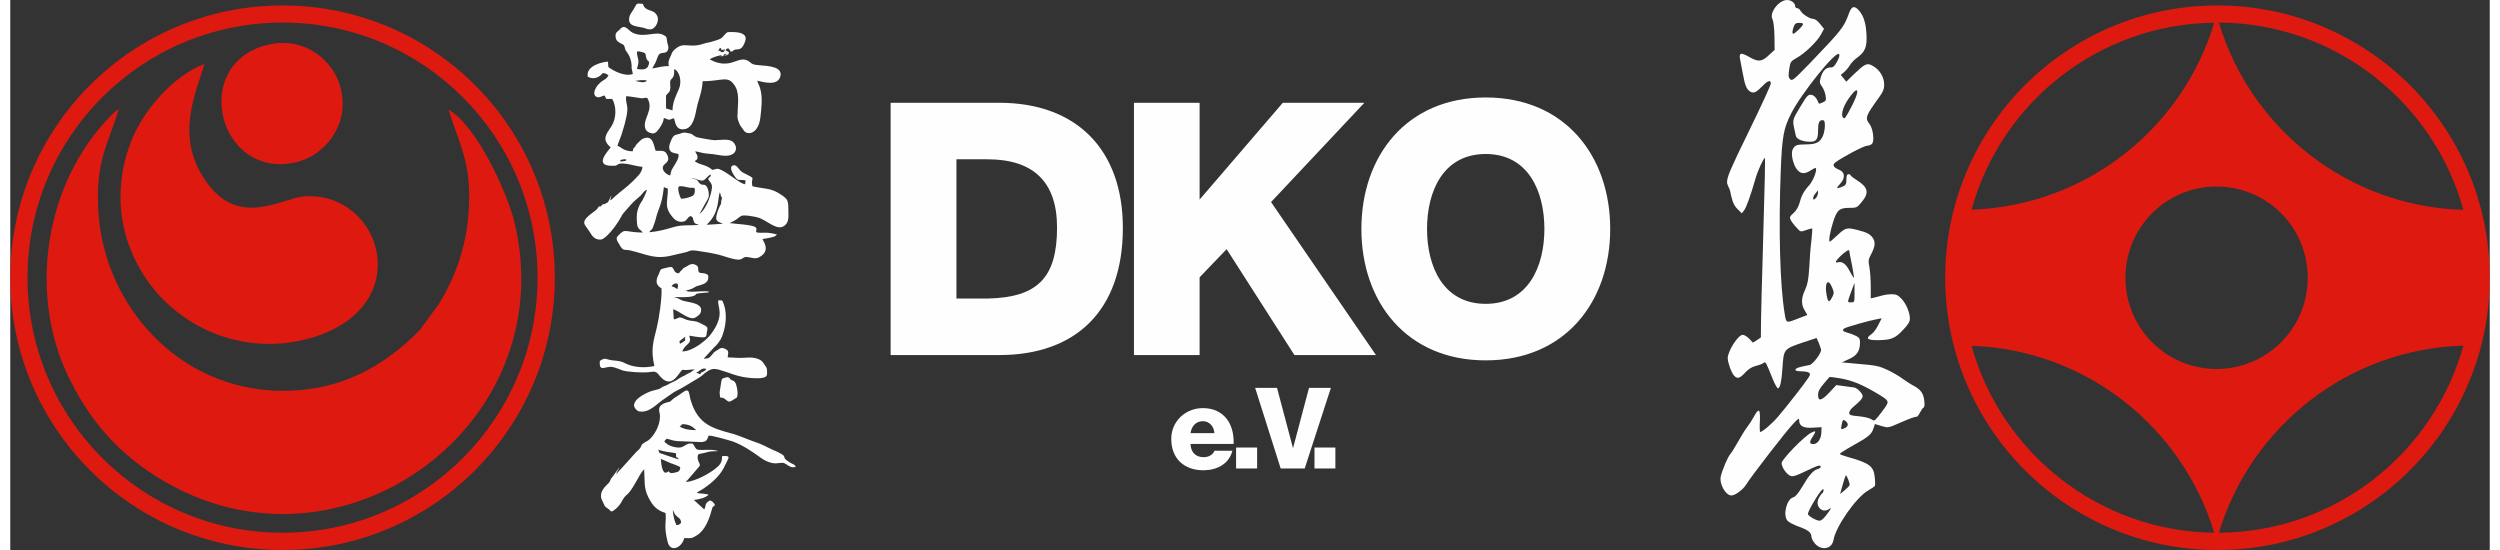
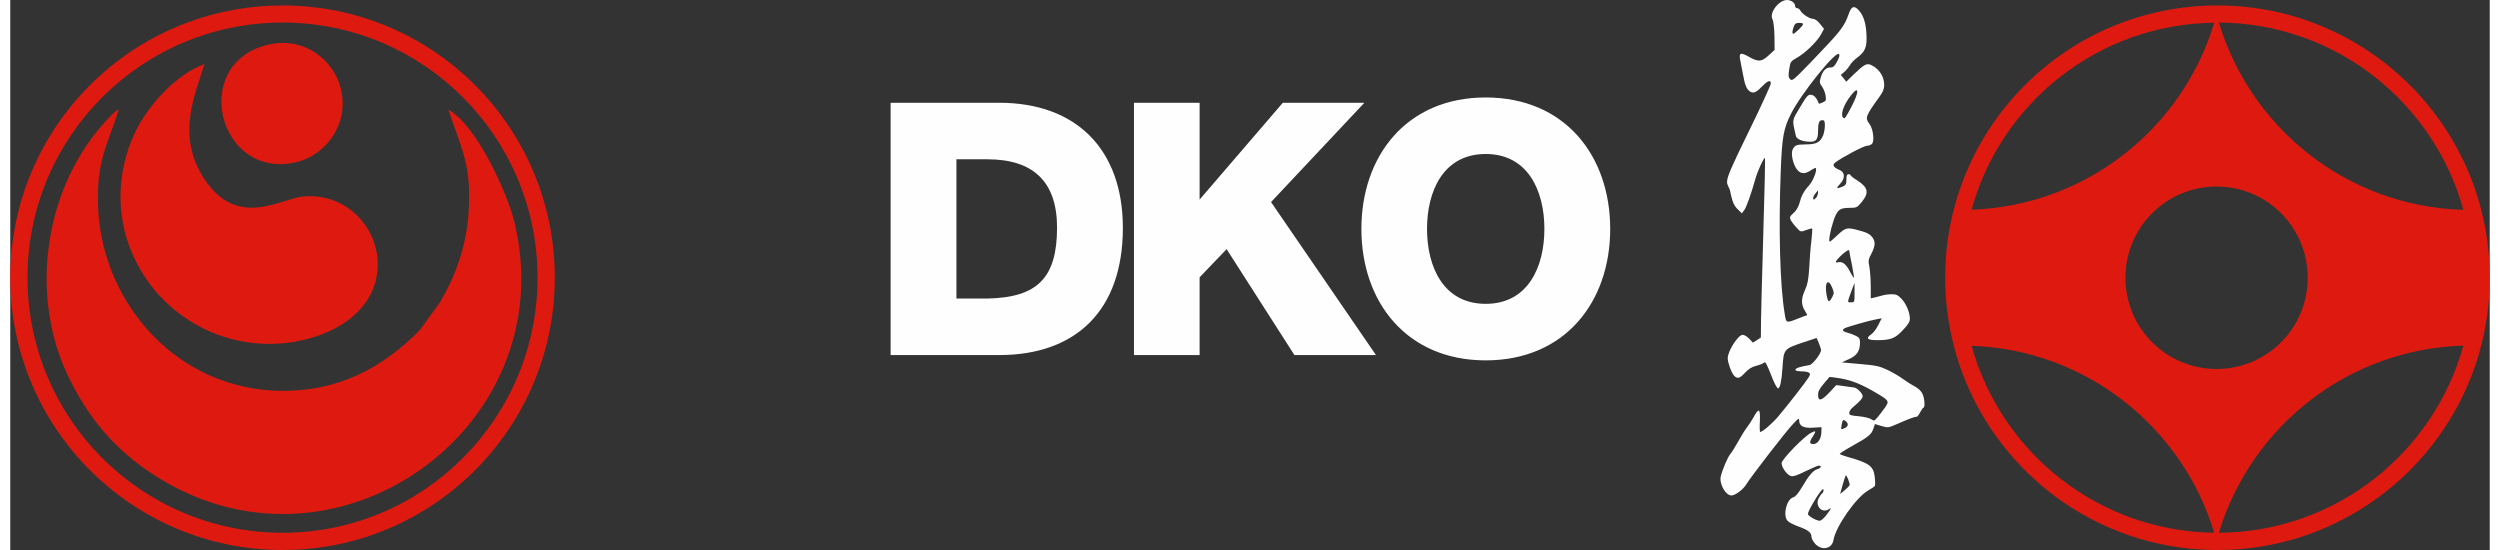
<svg xmlns="http://www.w3.org/2000/svg" xml:space="preserve" width="150px" height="33px" version="1.0" style="shape-rendering:geometricPrecision; text-rendering:geometricPrecision; image-rendering:optimizeQuality; fill-rule:evenodd; clip-rule:evenodd" viewBox="0 0 149.58 33.18">
  <rect x="0" y="0" width="149.58" height="33.18" fill="#333333" stroke="none" />
  <defs>
    <style type="text/css">
   
    .fil2 {fill:#FEFEFE}
    .fil0 {fill:#DE1A10}
    .fil1 {fill:#FEFEFE;fill-rule:nonzero}
   
  </style>
  </defs>
  <g id="Ebene_x0020_1">
    <path class="fil0" d="M11.72 3.86c-1.76,0.65 -3.44,2.53 -4.22,4.19 -1.02,2.18 -1.17,4.83 -0.18,7.15 0.83,1.97 2.2,3.43 3.94,4.41 2,1.13 4.56,1.49 6.98,0.75 6.37,-1.95 4.13,-8.87 -0.54,-8.51 -1.35,0.11 -3.99,2 -5.99,-1.05 -1.75,-2.65 -0.52,-5.17 0.01,-6.94zm4.71 -3.53c9.07,0 16.42,7.35 16.42,16.42 0,9.07 -7.35,16.43 -16.42,16.43 -9.08,0 -16.43,-7.36 -16.43,-16.43 0,-9.07 7.35,-16.42 16.43,-16.42zm10 6.28c0.75,2.3 1.42,3.3 1.22,6.21 -0.14,2.11 -0.83,3.93 -1.76,5.47l-1.18 1.62c-2.21,2.25 -4.85,3.68 -8.29,3.67 -6.33,-0.03 -10.8,-5.24 -11.11,-10.88 -0.16,-2.94 0.52,-3.83 1.24,-6.1 -0.29,0.17 -0.1,0.04 -0.32,0.23 -0.03,0.03 -0.13,0.13 -0.17,0.16 -3.94,4.01 -4.97,10.57 -2.62,15.59 1.24,2.63 2.84,4.46 4.95,5.89 10.94,7.41 25.03,-2.55 22.03,-15.05 -0.41,-1.71 -2.25,-5.83 -3.99,-6.81zm-10 -5.25c8.49,0 15.38,6.89 15.38,15.39 0,8.5 -6.89,15.39 -15.38,15.39 -8.5,0 -15.39,-6.89 -15.39,-15.39 0,-8.5 6.89,-15.39 15.39,-15.39zm-0.93 1.35c-4.7,1.17 -2.93,8.19 1.77,7.07 1.68,-0.39 3.22,-2.23 2.67,-4.44 -0.41,-1.69 -2.2,-3.19 -4.44,-2.63z" />
    <path id="_41790984" class="fil0" d="M133.15 0.33c9.07,0 16.43,7.35 16.43,16.42 0,9.07 -7.36,16.43 -16.43,16.43 -9.07,0 -16.42,-7.36 -16.42,-16.43 0,-9.07 7.35,-16.42 16.42,-16.42zm-5.54 16.7l0 0c0.14,2.91 2.54,5.23 5.49,5.23 2.95,0 5.36,-2.32 5.49,-5.23l0 0 0.01 -0.03 0 -0.01 0 0 0 -0.01 0 0 0 0 0 -0.01 0 0 0 -0.01 0 0 0 -0.01 0 0 0 0 0 -0.01 0 0 0 -0.01 0 0 0 -0.01 0 -0.03 0 0 0 -0.01 0 0 0 -0.01c0,-0.03 0,-0.07 0,-0.11l0 0 0 0 0 -0.01c0,-0.04 0,-0.07 0,-0.11l0 -0.01 0 0 0 0 0 -0.01 0 -0.03 0 -0.01 0 0 0 -0.01 0 0 0 0 0 -0.01 0 0 0 -0.01 0 0 0 -0.01 0 0 0 0 0 -0.01 0 0 0 -0.01 0 0 0 -0.01 -0.01 -0.03 0 0c-0.13,-2.91 -2.54,-5.23 -5.49,-5.23 -2.95,0 -5.35,2.32 -5.49,5.23l0 0 0 0.03 0 0 0 0.01 0 0 0 0.01 0 0 0 0.01 0 0 0 0 -0.01 0.01 0 0.01 0 0 0 0.01 0 0 0 0 0 0.01 0 0 0 0.01 0 0 0 0.03 0 0.01 0 0 0 0 0 0.01c0,0.04 0,0.07 0,0.11l0 0.01 0 0 0 0c0,0.04 0,0.08 0,0.11l0 0.01 0 0 0 0.01 0 0 0 0.03 0 0 0 0.01 0 0 0 0.01 0 0 0 0.01 0 0 0 0 0 0.01 0.01 0.01 0 0 0 0.01 0 0 0 0 0 0.01 0 0 0 0.01 0 0 0 0.03zm-9.29 -4.38c6.93,-0.24 12.73,-4.92 14.64,-11.28 -6.99,0.08 -12.87,4.83 -14.64,11.28zm14.92 -11.29c1.92,6.4 7.77,11.1 14.75,11.3 -1.79,-6.49 -7.71,-11.26 -14.75,-11.3zm-14.92 19.5c6.92,0.24 12.72,4.92 14.64,11.28 -6.99,-0.09 -12.86,-4.84 -14.64,-11.28zm14.92 11.28c1.93,-6.39 7.77,-11.09 14.75,-11.29 -1.79,6.48 -7.71,11.25 -14.75,11.29z" />
    <path class="fil1" d="M57.08 9.61l1.87 0c2.73,0 4.2,1.32 4.2,4.12 0,3.04 -1.19,4.22 -4.2,4.28l-1.87 0 0 -8.4zm-3.97 11.81l6.55 0c4.62,0 7.46,-2.68 7.46,-7.67 0,-4.72 -2.79,-7.55 -7.46,-7.55l-6.55 0 0 15.22zm14.68 0l3.96 0 0 -4.69 1.63 -1.7 4.09 6.39 4.92 0 -6.33 -9.23 5.63 -5.99 -4.92 0 -5.02 5.84 0 -5.84 -3.96 0 0 15.22zm17.68 -7.61c0,-2.28 0.98,-4.52 3.54,-4.52 2.56,0 3.54,2.24 3.54,4.52 0,2.28 -0.98,4.52 -3.54,4.52 -2.56,0 -3.54,-2.24 -3.54,-4.52zm-3.96 0c0,4.41 2.73,7.93 7.5,7.93 4.78,0 7.51,-3.52 7.51,-7.93 0,-4.41 -2.73,-7.93 -7.51,-7.93 -4.77,0 -7.5,3.52 -7.5,7.93z" />
-     <path class="fil1" d="M73.8 26.78c0.05,-1.2 -0.58,-2.16 -1.85,-2.16 -1.04,0 -1.91,0.78 -1.91,1.86 0,1.19 0.78,1.89 1.94,1.89 0.79,0 1.54,-0.36 1.75,-1.18l-1.08 0c-0.11,0.27 -0.38,0.39 -0.66,0.39 -0.49,0 -0.77,-0.31 -0.79,-0.8l2.6 0zm-2.6 -0.65c0.07,-0.44 0.34,-0.72 0.75,-0.72 0.39,0 0.67,0.32 0.69,0.72l-1.44 0zm2.75 2.13l1.27 0 0 -1.26 -1.27 0 0 1.26zm5.72 -4.86l-1.32 0 -0.96 3.62 -0.01 0 -0.96 -3.62 -1.32 0 1.54 4.86 1.45 0 1.58 -4.86zm-0.99 4.86l1.26 0 0 -1.26 -1.26 0 0 1.26z" />
    <g id="_2198490311872">
      <g id="layer1">
        <path id="path2314" class="fil1" d="M108.89 32.81c-0.13,-0.14 -0.23,-0.34 -0.23,-0.44 0,-0.24 -0.2,-0.4 -0.79,-0.61 -0.28,-0.1 -0.57,-0.25 -0.65,-0.34 -0.3,-0.33 -0.06,-1.32 0.35,-1.42 0.13,-0.04 0.3,-0.24 0.53,-0.63 0.41,-0.7 0.67,-1 0.93,-1.07 0.21,-0.05 0.27,-0.21 0.07,-0.21 -0.06,0 -0.42,0.16 -0.8,0.34 -0.48,0.24 -0.74,0.33 -0.87,0.29 -0.24,-0.06 -0.57,-0.52 -0.57,-0.78 0,-0.22 1.36,-1.62 1.78,-1.83 0.3,-0.16 0.32,-0.11 0.1,0.23 -0.22,0.33 -0.21,0.45 0.04,0.45 0.25,0 0.47,-0.31 0.48,-0.71l0.01 -0.31 -0.52 0.03c-0.57,0.04 -0.83,-0.1 -0.83,-0.44 0,-0.16 -0.05,-0.13 -0.39,0.24 -0.41,0.43 -2.54,3.18 -2.82,3.65 -0.19,0.3 -0.65,0.64 -0.88,0.64 -0.35,0 -0.74,-0.71 -0.64,-1.15 0.11,-0.44 0.42,-1.16 0.57,-1.34 0.08,-0.09 0.29,-0.42 0.46,-0.73 0.17,-0.31 0.41,-0.7 0.53,-0.86 0.12,-0.15 0.31,-0.44 0.42,-0.64 0.32,-0.59 0.41,-0.53 0.38,0.23 -0.02,0.36 -0.01,0.66 0.02,0.66 0.13,0 0.73,-0.51 1.09,-0.94 0.52,-0.61 1.66,-2.07 1.83,-2.35 0.11,-0.19 0.11,-0.23 0,-0.3 -0.06,-0.04 -0.28,-0.07 -0.47,-0.07 -0.25,-0.01 -0.34,-0.04 -0.32,-0.11 0.03,-0.09 0.25,-0.16 0.85,-0.27 0.2,-0.04 0.73,-0.74 0.69,-0.93 -0.01,-0.07 -0.08,-0.25 -0.14,-0.41l-0.13 -0.29 -0.76 0.25c-1.24,0.42 -1.22,0.4 -1.3,1.59 -0.05,0.78 -0.14,1.16 -0.26,1.2 -0.05,0.02 -0.21,-0.27 -0.36,-0.65 -0.37,-0.93 -0.4,-0.98 -0.51,-0.89 -0.05,0.05 -0.26,0.13 -0.46,0.18 -0.25,0.06 -0.47,0.2 -0.66,0.41 -0.33,0.36 -0.47,0.39 -0.67,0.18 -0.16,-0.18 -0.38,-0.79 -0.38,-1.05 0,-0.43 0.63,-1.41 0.9,-1.41 0.1,0 0.27,0.1 0.39,0.23l0.23 0.24 0.24 -0.15 0.24 -0.16 0.01 -1.04c0.01,-0.57 0.05,-2.3 0.1,-3.85 0.14,-4.81 0.16,-5.94 0.13,-5.94 -0.08,0 -0.44,0.8 -0.57,1.26 -0.27,0.96 -0.54,1.71 -0.68,1.9l-0.14 0.18 -0.31 -0.31c-0.24,-0.26 -0.31,-0.64 -0.4,-1.06 -0.04,-0.17 -0.18,-0.34 -0.18,-0.51 0,-0.31 0.18,-0.75 1.32,-3.08 0.73,-1.49 1.32,-2.78 1.32,-2.87 0,-0.24 -0.18,-0.18 -0.49,0.14 -0.38,0.39 -0.53,0.46 -0.73,0.36 -0.23,-0.13 -0.34,-0.37 -0.46,-1.06 -0.06,-0.34 -0.14,-0.71 -0.16,-0.83 -0.1,-0.46 0.01,-0.51 0.49,-0.24 0.59,0.34 0.79,0.33 1.22,-0.07l0.36 -0.33 -0.01 -0.83c-0.01,-0.48 -0.06,-0.91 -0.12,-1.02 -0.21,-0.38 0.38,-1.16 0.88,-1.16 0.25,0 0.49,0.18 0.49,0.37 0,0.07 0.05,0.12 0.12,0.12 0.06,0 0.16,0.07 0.21,0.17 0.11,0.2 0.55,0.48 0.77,0.48 0.09,0 0.27,0.13 0.4,0.3l0.24 0.3 -0.19 0.35c-0.23,0.42 -0.98,1.15 -1.49,1.42 -0.33,0.19 -0.35,0.22 -0.42,0.67 -0.06,0.39 -0.05,0.49 0.06,0.6 0.12,0.12 0.21,0.04 1.22,-1 1.86,-1.94 2.02,-2.14 2.3,-2.91 0.16,-0.46 0.3,-0.54 0.54,-0.33 0.33,0.31 0.5,0.77 0.54,1.51 0.04,0.8 -0.07,1.07 -0.59,1.45 -0.15,0.11 -0.34,0.31 -0.42,0.45 -0.08,0.13 -0.23,0.31 -0.34,0.4l-0.2 0.17 0.17 0.2 0.16 0.21 0.47 -0.46c0.64,-0.61 0.78,-0.68 1.07,-0.53 0.47,0.24 0.75,0.69 0.75,1.18 0,0.24 -0.07,0.42 -0.28,0.71 -0.85,1.18 -0.89,1.27 -0.6,1.66 0.21,0.28 0.3,1 0.15,1.18 -0.06,0.07 -0.19,0.12 -0.3,0.12 -0.19,0 -1.55,0.72 -1.93,1.02 -0.19,0.15 -0.09,0.3 0.28,0.45 0.32,0.14 0.33,0.51 0.02,0.83 -0.26,0.28 -0.23,0.32 0.12,0.18 0.23,-0.1 0.26,-0.15 0.26,-0.44 0,-0.23 0.04,-0.32 0.13,-0.32 0.06,0 0.12,0.02 0.12,0.06 0,0.03 0.16,0.16 0.37,0.29 0.69,0.44 0.77,0.76 0.31,1.32 -0.29,0.35 -0.31,0.36 -0.77,0.36 -0.58,0 -0.73,0.13 -0.96,0.85 -0.18,0.55 -0.29,1.19 -0.2,1.19 0.03,0 0.24,-0.19 0.48,-0.41 0.47,-0.44 0.55,-0.46 1.21,-0.29 0.55,0.14 0.74,0.24 0.9,0.47 0.17,0.25 0.15,0.5 -0.08,0.95 -0.19,0.35 -0.2,0.43 -0.12,0.82 0.04,0.24 0.08,0.76 0.08,1.16l0 0.72 0.22 -0.05c0.13,-0.03 0.33,-0.08 0.46,-0.12 0.13,-0.04 0.39,-0.08 0.58,-0.08 0.27,0 0.38,0.05 0.59,0.27 0.28,0.29 0.51,0.83 0.51,1.21 0,0.18 -0.11,0.36 -0.42,0.68 -0.47,0.51 -0.74,0.61 -1.55,0.61 -0.61,0 -0.72,-0.11 -0.35,-0.36 0.11,-0.07 0.3,-0.32 0.41,-0.55l0.21 -0.41 -0.31 0.06c-0.42,0.07 -1.74,0.45 -1.92,0.54 -0.19,0.1 -0.12,0.2 0.16,0.27 0.13,0.03 0.35,0.11 0.49,0.18 0.23,0.11 0.27,0.17 0.27,0.41 0,0.51 -0.18,0.79 -0.66,1l-0.44 0.2 1.1 0.1c0.97,0.08 1.18,0.13 1.67,0.36 0.31,0.15 0.71,0.38 0.89,0.52 0.18,0.13 0.5,0.34 0.71,0.45 0.26,0.14 0.42,0.29 0.51,0.49 0.12,0.26 0.15,0.81 0.05,0.81 -0.03,0 -0.12,0.13 -0.2,0.28 -0.08,0.16 -0.18,0.28 -0.2,0.27 -0.08,-0.02 -0.42,0.1 -1.1,0.4 -0.62,0.27 -0.64,0.28 -1.03,0.16l-0.4 -0.12 -0.09 0.27c-0.11,0.35 -0.3,0.51 -1.24,1.03 -0.43,0.24 -0.79,0.47 -0.79,0.5 0,0.03 0.21,0.11 0.46,0.18 1.33,0.37 1.58,0.56 1.65,1.22 0.03,0.25 0.03,0.49 0.01,0.53 -0.03,0.04 -0.21,0.17 -0.41,0.28 -0.72,0.41 -1.96,2.18 -2.09,2.99 -0.09,0.53 -0.7,0.66 -1.1,0.23zm0.73 -1.82c0.26,-0.35 0.27,-0.38 0.09,-0.27 -0.42,0.27 -0.85,-0.2 -0.61,-0.67 0.07,-0.13 0.16,-0.26 0.21,-0.29 0.04,-0.02 0.08,-0.11 0.08,-0.18 0,-0.11 -0.04,-0.1 -0.17,0.06 -0.33,0.42 -0.82,1.3 -0.77,1.39 0.1,0.16 0.57,0.41 0.73,0.38 0.09,-0.01 0.29,-0.2 0.44,-0.42zm1.34 -1.71c0.04,-0.1 -0.18,-0.65 -0.23,-0.6 -0.02,0.03 -0.11,0.29 -0.19,0.58l-0.15 0.54 0.27 -0.22c0.14,-0.12 0.28,-0.26 0.3,-0.3zm-0.26 -3.47c0.19,-0.1 0.2,-0.26 0.03,-0.4 -0.15,-0.13 -0.19,-0.1 -0.25,0.23 -0.06,0.28 -0.03,0.3 0.22,0.17zm2.41 -1.24c0.25,-0.37 0.23,-0.41 -0.53,-0.86 -0.9,-0.53 -1.45,-0.75 -2.15,-0.88 -0.36,-0.06 -0.67,-0.1 -0.68,-0.09 -0.01,0.01 -0.17,0.2 -0.35,0.41 -0.25,0.3 -0.34,0.46 -0.34,0.67 0,0.41 0.2,0.37 0.69,-0.15l0.41 -0.44 0.45 0.06c0.25,0.04 0.51,0.07 0.59,0.08 0.19,0 0.55,0.36 0.55,0.53 0,0.13 -0.16,0.31 -0.59,0.67 -0.13,0.1 -0.22,0.25 -0.22,0.34 0,0.13 0.08,0.16 0.57,0.2 0.32,0.03 0.66,0.11 0.76,0.18 0.16,0.12 0.19,0.11 0.4,-0.14 0.12,-0.15 0.32,-0.41 0.44,-0.58zm-5.19 -5.38c0.25,-0.09 0.46,-0.18 0.48,-0.18 0.01,-0.01 -0.05,-0.14 -0.15,-0.29 -0.22,-0.36 -0.21,-0.74 0.03,-1.24 0.15,-0.33 0.2,-0.61 0.25,-1.36 0.02,-0.51 0.08,-1.24 0.13,-1.62 0.04,-0.38 0.06,-0.7 0.05,-0.71 -0.02,-0.02 -0.18,0.02 -0.37,0.09 -0.33,0.12 -0.34,0.12 -0.57,-0.14 -0.14,-0.14 -0.29,-0.34 -0.35,-0.45 -0.09,-0.18 -0.08,-0.22 0.15,-0.43 0.16,-0.13 0.3,-0.37 0.36,-0.58 0.12,-0.47 0.27,-0.75 0.6,-1.11 0.24,-0.27 0.49,-0.92 0.39,-1.03 -0.02,-0.02 -0.14,0.03 -0.26,0.11 -0.37,0.26 -0.63,0.26 -0.85,0 -0.26,-0.3 -0.41,-0.99 -0.28,-1.24 0.14,-0.26 0.22,-0.29 0.8,-0.3 0.62,0 0.85,-0.12 1.03,-0.53 0.06,-0.15 0.11,-0.42 0.11,-0.6 0,-0.27 -0.03,-0.33 -0.15,-0.33 -0.19,0 -0.26,0.15 -0.26,0.62 0,0.53 -0.1,0.68 -0.48,0.68 -0.45,0 -0.81,-0.15 -0.86,-0.35 -0.23,-1.02 -0.25,-0.89 0.25,-1.73 0.41,-0.69 0.49,-0.78 0.68,-0.75 0.17,0.02 0.32,0.18 0.46,0.53 0.01,0.02 0.11,-0.02 0.23,-0.07 0.2,-0.09 0.22,-0.13 0.17,-0.43 -0.03,-0.18 -0.13,-0.42 -0.22,-0.54 -0.14,-0.19 -0.15,-0.27 -0.07,-0.53 0.11,-0.4 0.31,-0.61 0.58,-0.61 0.18,0 0.25,-0.07 0.41,-0.36 0.13,-0.25 0.17,-0.39 0.11,-0.45 -0.2,-0.2 -2.29,2.4 -2.89,3.6 -0.45,0.88 -0.54,1.39 -0.62,3.4 -0.14,3.58 -0.05,6.93 0.23,8.63 0.1,0.63 0.07,0.62 0.88,0.3zm2 -1.28c0.11,-0.21 0.11,-0.27 -0.01,-0.56 -0.24,-0.6 -0.47,-0.31 -0.34,0.42 0.09,0.49 0.15,0.52 0.35,0.14zm1.34 -0.26l0 -0.59 -0.17 0.45c-0.28,0.77 -0.28,0.73 -0.04,0.73 0.21,0 0.21,-0.01 0.21,-0.59zm-0.16 -1.69c-0.09,-0.43 -0.16,-0.8 -0.16,-0.84 0,-0.1 -0.28,0.08 -0.56,0.36 -0.3,0.31 -0.32,0.4 -0.1,0.34 0.25,-0.06 0.48,0.12 0.7,0.56 0.12,0.23 0.23,0.4 0.24,0.38 0.02,-0.02 -0.04,-0.38 -0.12,-0.8zm-2.04 -4.35c0,-0.13 -0.02,-0.14 -0.07,-0.05 -0.04,0.07 -0.18,0.2 -0.21,0.31 -0.05,0.2 0.04,0.22 0.16,0.06 0.07,-0.08 0.12,-0.23 0.12,-0.32zm2.03 -5.2c0.47,-0.9 0.44,-1.28 -0.05,-0.65 -0.44,0.56 -0.65,1.16 -0.46,1.35 0.09,0.08 0.14,0 0.51,-0.7zm-3.19 -4.63c0.33,-0.33 0.33,-0.4 0.02,-0.4 -0.19,0 -0.26,0.05 -0.32,0.21 -0.1,0.25 -0.11,0.45 -0.03,0.45 0.03,0 0.18,-0.12 0.33,-0.26z" />
      </g>
    </g>
-     <path class="fil2" d="M42.02 13.56c0.04,-0.06 0.01,-0.02 0.06,-0.07 0.71,-0.7 0.59,-1.51 0.72,-1.88 0.09,0.11 0.02,0.06 0.05,0.15 0.14,0.36 0.1,0.07 0.04,0.37 -0.02,0.14 0.03,0.09 -0.05,0.24 -0.11,0.2 -0.27,0.6 -0.25,0.83 0.03,0.2 0.25,0.21 0.39,0.3l-0.96 0.06zm0.81 10.42c0.11,0.03 0.12,-0.01 0.24,0.06 0.29,0.19 0.22,0.3 0.65,0.01 0.1,-0.07 0.1,-0.01 0.14,-0.16 0.06,-0.21 -0.04,-0.7 -0.13,-0.82 -0.07,-0.09 -0.09,-0.09 -0.18,-0.13 -0.2,-0.09 -0.06,-0.05 -0.17,-0.14 -0.1,-0.08 -0.12,-0.05 -0.3,0 -0.01,0 -0.02,0 -0.02,0 -0.19,0.06 -0.14,0.13 -0.22,0.58 -0.05,0.3 -0.06,0.3 -0.01,0.6zm-4.67 -23.75c-0.38,-0.01 -0.33,-0.08 -0.51,0.25 -0.08,0.17 -0.25,0.33 -0.3,0.54 -0.14,0.65 0.55,0.54 0.96,0.69 0.1,0.04 0.17,0.07 0.32,0.06 0.28,-0.02 0.52,-0.47 0.42,-0.76 -0.2,-0.53 -0.72,-0.23 -0.89,-0.78zm3.22 22.25c0.28,-0.12 0.29,-0.3 0.6,-0.23 -0.02,0.09 -0.02,0.07 -0.11,0.13 -0.21,0.15 -0.15,0.06 -0.17,0.05 -0.02,0.08 -0.07,0.14 -0.07,0.13 0,-0.01 -0.01,0.01 -0.02,0.02 -0.13,-0.09 -0.16,-0.05 -0.23,-0.1zm-1.01 -1.89c0.06,-0.07 0.29,-0.22 0.37,-0.29 -0.03,0.08 -0.02,0.02 -0.03,0.08 -0.01,0.03 0,0.04 0,0.06 -0.01,0.14 0.06,0.03 -0.05,0.14 -0.05,0.04 -0.18,0.13 -0.26,0.16l-0.03 -0.15zm-0.48 -3.32c0.12,-0.2 0.51,-0.32 0.36,0.16 -0.11,-0.03 -0.07,-0.03 -0.17,-0.09 -0.05,-0.03 -0.14,-0.05 -0.19,-0.07zm0.44 -0.78c-0.31,-0.04 -0.22,-0.17 -0.41,-0.38 -0.2,-0.01 -0.34,0.05 -0.52,0.09 -0.22,0.04 -0.18,0.14 -0.28,0.34 -0.22,0.43 -0.16,0.66 0.17,0.86 0.03,0.6 -0.15,1.81 -0.29,2.38 -0.23,0.9 -0.36,1.36 -0.14,2.3 -0.55,0.13 -1.25,0.09 -1.71,-0.14 -0.3,-0.16 -0.43,-0.16 -0.81,-0.2 -0.45,-0.05 -0.4,-0.21 -0.77,0.03 -0.07,0.74 0.34,0.29 0.76,0.37 0.21,0.04 0.42,0.14 0.62,0.21 0.31,0.09 1.15,0.14 1.5,0.11 0.32,-0.03 0.47,-0.11 0.66,0.13 0.76,1 1.17,-0.04 1.43,-0.28 0.34,0.04 0.45,-0.02 0.75,-0.03l-0.26 0.19c-0.08,0.04 -0.04,0.02 -0.09,0.04 -0.05,0.02 -0.14,0.07 -0.19,0.1 -0.01,0.01 -0.02,0.01 -0.02,0.02l-0.21 0.1c-0.28,0.14 -0.23,0.19 -0.62,0.35 -0.18,0.08 -0.11,0.08 -0.45,0.22 -0.32,0.12 -0.01,0.11 -0.73,0.28 -0.13,0.03 -1.13,0.42 -1.09,0.91 0.01,0.06 0.13,0.3 0.32,0.33 0.62,0.11 1.09,-0.5 1.51,-0.76l0.59 -0.41c0.13,-0.08 0.33,-0.16 0.46,-0.24l0.82 -0.49c0.16,-0.09 0.27,-0.16 0.4,-0.26 0.08,-0.06 0.1,-0.1 0.17,-0.15 0.47,-0.35 0.59,-0.3 1.26,-0.08 0.34,0.12 0.67,0.24 1.04,0.31 0.3,0.06 0.91,0.12 1.2,0.05 0.25,-0.06 0.26,-0.13 0.26,-0.35 -0.01,-0.31 -0.05,-0.26 -0.23,-0.55 -0.16,-0.25 -0.56,-0.33 -0.86,-0.32 -0.92,0.04 -0.42,0.02 -1.29,-0.01 0.01,-0.21 0.11,-0.37 -0.09,-0.48 -0.27,-0.16 -0.37,-0.07 -0.53,0.04 -0.31,0.21 -0.07,-0.01 -0.35,0.31 -0.14,0.16 -0.18,0.21 -0.48,0.21l0.6 -0.65c0.2,-0.19 0.39,-0.39 0.52,-0.72 0.26,-0.67 0.32,-1.53 0,-2.14l-0.23 -0.02c-0.11,0.37 0.46,0.84 -0.46,2.06 -0.24,0.33 -1.09,1.04 -1.72,1.03 0.21,-0.53 0.61,-0.39 0.42,-0.95 1.19,0.2 1,0.1 1.07,-0.25 0.03,-0.15 0.07,-0.21 -0.05,-0.32 -0.04,-0.03 -0.51,-0.27 -0.58,-0.28 -0.3,-0.07 -0.42,-0.02 -0.72,-0.16 -0.42,-0.19 -0.3,-0.03 -0.65,0.03l-0.04 -0.61c0.32,0.06 0.99,0.7 1.33,0.5 0.15,-0.08 0.29,-0.18 0.34,-0.33 0.18,-0.61 -0.87,-0.57 -1.19,-0.73 -0.18,-0.1 -0.26,-0.15 -0.48,-0.18 0.05,-0.02 0.94,0.07 1.27,-0.08 0.22,-0.11 -0.08,-0.12 0.62,-0.18 0.11,-0.01 0.21,0 0.3,-0.05 -0.21,-0.1 -0.83,0.02 -1.26,-0.02l-0.18 -0.05c0.7,-0.19 0.41,-0.22 0.83,-0.32 0.32,-0.09 0.61,-0.21 0.53,-0.62 -0.21,-0.19 -0.49,-0.07 -0.56,-0.19 -0.1,-0.16 0.08,-0.37 -0.3,-0.47 -0.09,-0.03 -0.2,0 -0.28,0.04l-0.24 0.14c-0.15,0.06 -0.08,0.04 -0.21,0.17 -0.05,0.05 -0.05,0.04 -0.09,0.09 -0.04,0.04 -0.04,0.06 -0.09,0.11zm0.14 15.05c-0.1,0.09 -0.11,0.13 -0.28,0.14 -0.12,-0.23 -0.21,-0.61 -0.22,-0.92 0.1,0.18 0.08,0.25 0.26,0.4 0.13,0.11 0.22,0.13 0.24,0.38zm-0.33 -3.04c-0.22,0.05 -0.33,0.08 -0.42,-0.07 -0.23,0.09 0.2,-0.09 -0.08,0.05 -0.01,0.01 -0.04,0.02 -0.06,0.03 -0.27,0.09 -0.32,-0.65 -0.33,-0.82 0.18,0.06 0.38,0.17 0.59,0.25 0.2,0.07 0.42,0.15 0.58,0.24 -0.02,0.21 -0.07,0.28 -0.28,0.32zm-1.05 -1.37c0.31,0.11 0.72,0.16 1.07,0.21l0.01 0.23c0.1,0.05 0.12,0.05 0.16,0.14 -0.28,-0.06 -1.05,-0.36 -1.16,-0.38l-0.08 -0.2zm1.29 -1.4c0.1,-0.07 0.08,-0.04 0.15,-0.14 0.4,0 0.61,0.12 0.85,0.36 -0.39,0 -0.73,-0.05 -1,-0.22zm-3.82 2.87c0.01,-0.13 0.14,-0.24 0.19,-0.41l-0.45 0.62c-0.07,0.04 -0.1,0.2 -0.17,0.3 -0.09,0.12 -0.73,0.55 -0.4,1.13 0.18,0.34 0.06,0.26 0.36,0.47 0.11,0.08 0.07,0.09 0.18,0.15 0.2,-0.06 0.48,-0.35 0.58,-0.54 0.36,-0.69 0.3,-0.17 0.94,-1.32 0.13,-0.24 0.27,-0.51 0.45,-0.69 0.05,0.67 -0.04,1.13 0.26,1.7 0.28,0.55 0.52,0.77 1.03,0.94 0.07,0.53 -0.13,0.73 0.13,1.75 0.17,0.66 0.86,0.34 1,-0.24 0.42,0.01 0.44,0.04 0.77,-0.17 0.5,-0.32 0.74,-0.99 0.89,-1.54 0.08,-0.3 0.12,-0.14 0.19,-0.29 -0.06,-0.13 -0.16,-0.23 -0.3,-0.27 -0.37,0.19 -0.21,0.37 -0.35,0.54l-0.62 -0.57c0.32,-0.03 0.74,-0.14 0.89,-0.32 -0.21,-0.06 -0.48,-0.06 -0.72,-0.1 0.09,-0.09 0.23,-0.15 0.34,-0.22 0.58,-0.38 1.12,-0.85 1.39,-1.49 0.15,-0.35 0.42,-0.58 -0.2,-0.51 0,0.25 -0.03,0.43 -0.28,0.65 -0.42,0.38 -1.33,0.87 -1.91,0.91 0.08,-0.1 0.22,-0.24 0.31,-0.35l0.47 -0.55c0.05,-0.08 0.11,-0.09 0.05,-0.21 -0.02,-0.07 -0.13,-0.21 -0.11,-0.42 0.02,-0.23 0.07,-0.12 0.6,-0.28 0.24,-0.07 0.41,-0.03 0.64,-0.06 -0.48,-0.16 -1.11,0.01 -1.3,-0.11 -0.12,-0.09 -0.13,-0.23 -0.25,-0.34 -0.43,-0.06 -0.48,0.28 -0.9,0.24 -0.42,-0.05 -0.59,-0.16 -0.8,-0.35 0.03,-0.1 0.07,-0.1 0.13,-0.18 0.21,0.03 0.38,0.12 0.64,0.14l1.49 0.06c0.11,-0.02 0.21,-0.04 0.27,-0.1 0.04,-0.04 0.06,-0.1 0.08,-0.13l0.06 -0.16c0.19,-0.02 1.23,0.28 1.45,0.35 0.57,0.2 1.24,0.65 1.73,1.01 0.17,0.12 0.4,0.24 0.64,0.29 0.33,0.08 0.59,-0.08 0.78,0.03 0.14,0.07 0.26,0.2 0.46,0.23l0.2 -0.02c-0.09,-0.19 -0.16,-0.14 -0.36,-0.27 -0.73,-0.44 0.2,-0.24 -1.13,-0.81 -0.27,-0.12 -0.62,-0.32 -0.89,-0.4 -0.25,-0.07 -1.03,-0.41 -1.39,-0.51 -1.2,-0.33 -2.11,-0.53 -2.56,-2 -0.14,-0.42 -0.04,-0.85 -0.52,-0.49 -0.12,0.09 -0.24,0.17 -0.37,0.25 -0.21,0.12 -0.27,0.22 -0.37,0.29 -0.07,0.04 -0.78,0.08 -0.64,0.63 0.17,0.63 -0.33,1.52 -0.74,1.75 -0.48,0.26 -0.26,0.23 -0.46,0.47 -0.06,0.07 -0.11,0.11 -0.18,0.17l-1.22 1.35zm4.5 -15.57c0.2,0.16 0.09,0.12 0.18,0.34 0.07,0.17 0.17,0.12 0.3,0.2 -0.59,0.05 -1.01,-0.03 -1.56,0.14 -0.47,0.14 -0.92,0.26 -1.43,0.3 0.08,-0.16 0.12,-0.1 0.2,-0.24 0.03,-0.07 0.09,-0.26 0.12,-0.33 0.08,-0.23 0.12,-0.47 0.21,-0.69 0.21,-0.55 0.28,-0.83 0.35,-1.46l0.24 0.09c0.02,0.69 -0.24,1.05 0.21,1.62 0.13,0.17 0.26,0.35 0.56,0.38 0.42,0.03 0.35,-0.28 0.62,-0.35zm-0.03 -1.7c0.21,0.01 0.27,-0.06 0.27,0.17 0,0.15 -0.05,0.26 -0.13,0.31 -0.11,0.08 -0.53,0.19 -0.7,0.18 -0.08,-0.11 -0.23,-0.59 -0.15,-0.72 0.07,-0.11 0.57,0.05 0.71,0.06zm0.07 -0.59c0.21,0.01 0.51,0.19 0.68,0.15 0.16,-0.03 0.3,-0.31 0.49,-0.37 -0.03,0.23 -0.09,0.11 -0.17,0.28 0.09,0.18 0.26,0.26 0.23,0.54 -0.05,0.47 -0.37,1.31 -0.75,1.56l0.53 -0.95c0.07,-0.18 0.02,-0.45 -0.05,-0.61 -0.19,-0.39 -0.3,0 -0.56,-0.39 -0.05,-0.08 -0.02,-0.05 -0.1,-0.1 -0.1,-0.06 -0.21,-0.06 -0.3,-0.11zm-4.3 -1.08c0.06,-0.03 0.46,-0.12 0.34,0.03 -0.03,0.03 -0.16,0.03 -0.21,0.04 -0.12,0.02 -0.1,0.06 -0.13,-0.07zm0.91 -4.78c0.18,-0.03 0.53,-0.08 0.69,-0.02 -0.11,0.19 -0.5,0.07 -0.69,0.02zm1.85 0.89c0.1,-0.17 0.19,-0.15 0.24,-0.33 0.05,-0.2 -0.01,-0.36 0.01,-0.51 0.03,-0.25 0.28,-0.12 0.24,-0.76 0.33,0.11 0.48,0.76 0.29,1.19 -0.19,0.44 -0.38,0.8 -0.39,1.3l-0.39 -0.12 0 -0.77zm-1.02 -2.02c-0.03,0.45 -0.31,0.48 -0.73,0.41 0.03,-0.23 0.11,-0.26 0.08,-0.54 -0.03,-0.17 -0.1,-0.33 -0.08,-0.51 0.11,-0.02 0.18,0 0.29,0.03 0.32,0.07 0.18,0.14 0.29,0.41 0.05,0.14 0.07,0.06 0.15,0.2zm4.16 -0.7c0.12,-0.1 0.02,-0.05 0.12,-0.17 0.13,0.09 0.05,0.06 0.08,0.14 0.29,-0.07 0.17,-0.03 0.21,0 -0.05,0.04 0.09,0.05 -0.13,0.04 0.18,0.08 0.03,0.01 0.11,0.08 -0.53,0.02 0.04,-0.02 -0.39,-0.09zm-5.14 1.41c-0.46,0.19 -1.2,-0.19 -1.48,-0.42l-0.02 -0.32c-0.29,0 -1.36,0.24 -1.22,0.91 0.37,0.2 0.71,0.03 0.9,-0.22 0.18,0 0.26,0.07 0.35,0.14 -0.11,0.16 -0.11,0.18 -0.3,0.29 -0.52,0.31 -0.76,0.94 -0.35,1.03 0.17,0.01 0.22,-0.07 0.41,-0.11 0.06,0.08 0.01,0.01 0.05,0.1 0.03,0.06 0.03,0.06 0.06,0.11l0.35 0c0.28,0.45 0.25,1.2 -0.04,1.64 -0.34,0.52 -0.6,0.8 -0.05,1.28 -0.06,0.12 -1.09,1.13 0.08,1.11 0.35,0 0.21,-0.01 0.41,-0.11 0.13,-0.05 0.35,-0.02 0.5,0 0.3,0.05 0.59,0.14 0.93,0.18 -0.04,0.4 -0.36,0.62 -0.59,0.87 -0.33,0.33 -0.72,0.6 -1.07,0.91 -0.12,0.1 -0.13,0.16 -0.29,0.24l0.08 -0.31c-0.06,0.08 -0.16,0.38 -0.24,0.44l-0.18 0.09c-0.09,0.06 0.06,-0.01 -0.07,0.01 -0.13,0.02 -0.09,0.16 -0.21,0.13 -0.07,-0.02 -0.14,0.12 -0.17,0.16 -0.18,0.21 -0.97,0.59 -0.73,0.97l0.3 0.43c0.13,0.23 0.31,0.48 0.67,0.44 0.3,-0.04 0.87,-0.8 1.04,-1.08 0.37,-0.57 0.02,-0.18 0.59,-0.83 0.13,-0.15 0.22,-0.25 0.35,-0.38 0.16,-0.15 0.23,-0.2 0.39,-0.34 0.16,-0.15 0.19,-0.3 0.4,-0.37 -0.03,0.14 -0.21,0.53 -0.27,0.63 -0.15,0.23 -0.2,0.31 -0.29,0.59 -0.07,0.23 -0.06,0.54 -0.04,0.8 0.03,0.38 0.21,0.36 0.35,0.56 -1.09,-0.01 -1.04,-0.29 -1.46,0.16 -0.18,0.19 -0.17,0.22 0.13,0.7 0.17,0.26 0.28,0.15 0.58,0.22 1.06,0.25 1.49,0.58 2.64,0.27 0.24,-0.06 0.41,-0.09 0.65,-0.15 0.3,-0.06 0.25,-0.16 0.66,-0.11 0.39,0.05 0.98,0.15 1.36,0.24 0.28,0.07 1.03,0.35 1.29,0.3 0.24,-0.05 0.19,-0.22 0.6,-0.13 0.26,0.05 0.39,0.1 0.62,-0.04 0.66,-0.39 0.18,-0.95 0.15,-1.07 0.16,-0.03 0.36,-0.05 0.5,-0.09 0.29,-0.07 0.19,-0.04 0.38,-0.18 -0.24,-0.07 -0.52,-0.12 -0.78,-0.11 -0.79,0.03 -0.34,-0.1 -0.5,-0.31 -0.14,-0.18 -1.28,-0.22 -1.58,-0.27 0.52,-0.25 0.4,-0.25 0.69,-0.43 0.15,-0.09 0.84,0.04 1.01,0.09 0.55,0.15 1.18,0.88 1.64,0.47 0.26,-0.23 0.2,-0.56 0.2,-0.98 0,-0.51 -0.06,-0.6 -0.37,-0.82 -0.67,-0.48 -1.07,-0.38 -1.79,-0.55l-0.02 -0.06c-0.1,-0.55 0.33,-0.32 -0.56,-0.77 -0.24,-0.12 -0.34,-0.45 -0.53,-0.44 -0.37,0.02 -0.08,0.51 0,0.62 0.25,0.38 0.24,0.22 0.69,0.29l-0.03 0.24c-0.3,-0.04 -0.91,-0.6 -1.39,-0.84 -0.32,-0.17 -0.32,-0.07 -0.59,-0.03 -0.35,-0.33 -0.75,-0.28 -1.05,-0.52 0,-0.01 0.01,-0.03 0.01,-0.02l0.14 -0.11c0.04,-0.29 -0.06,-0.27 -0.13,-0.47 0.12,0.01 0.34,0.08 0.51,0.11 0.18,0.03 0.37,0.04 0.56,0.06 0.31,0.04 0.82,0.18 1.13,0.03 0.33,-0.15 0.34,-0.51 0.09,-0.76 -0.25,-0.23 -0.78,-0.11 -1.13,-0.11 -0.11,0 -0.92,-0.14 -1.05,-0.18 -0.22,-0.07 -0.24,-0.19 -0.41,-0.22 -0.19,-0.03 -0.33,-0.1 -0.51,-0.03 -0.42,0.17 -0.47,-0.01 -0.69,0.56 -0.27,0.71 0.35,0.63 0.49,0.71 0.07,0.27 -0.27,0.69 -0.39,0.92 -0.06,0.11 -0.07,0.23 -0.11,0.37 -0.31,-0.08 -0.62,-0.44 -0.33,-0.68 0.18,-0.15 0.27,-0.26 0.18,-0.51 -0.01,-0.04 -0.1,-0.19 -0.14,-0.22 -0.15,-0.12 -0.38,-0.07 -0.58,-0.08 -0.11,-0.23 -0.13,-0.95 -0.69,-0.76 -0.1,0.03 -0.18,0.08 -0.24,0.14 -0.1,0.12 -0.19,0.16 -0.27,0.29l-0.07 0.12c-0.07,0.07 -0.04,-0.02 -0.08,0.08 -0.03,0.08 -0.01,0.09 -0.04,0.16 -0.57,0 -0.74,-0.3 -0.92,-0.33 0.05,-0.19 0.18,-0.47 0.25,-0.68 0.61,-1.93 0.22,-1.61 0.27,-2.31 0.11,-0.02 0.75,0.1 0.94,0.12 0.15,0.01 0.14,-0.05 0.34,-0.02 0.44,0.75 -0.33,1.27 -0.11,1.87 0.08,0.22 0.41,0.3 0.53,0.26 0.08,-0.03 0.14,-0.08 0.18,-0.13 0.15,-0.18 0.37,-0.48 0.4,-0.79 0.11,0.02 0.2,0.09 0.29,0.1 0.19,0.02 0.11,-0.08 0.33,-0.07 0.08,0.37 0.17,0.73 0.65,0.64 0.5,-0.09 0.62,-0.81 0.71,-1.26 0.12,-0.58 0.32,-0.94 0.36,-1.63 1.2,0.01 1.55,-0.41 1.98,0.34 0.27,0.47 0.12,1.26 0.12,1.81 0,0.14 0.1,0.38 0.16,0.51l0.26 0.36c0.24,0.25 0.84,0.13 0.96,-0.81 0.07,-0.6 0.15,-1.22 -0.01,-1.77 -0.04,-0.17 -0.16,-0.35 -0.17,-0.47 0.37,0.09 1.24,0.34 1.39,-0.27 0.15,-0.59 -0.78,-0.62 -1.24,-0.66 -0.14,-0.02 -0.3,-0.02 -0.42,-0.07 -0.12,-0.05 -0.18,-0.14 -0.29,-0.2 -0.63,-0.34 -1.04,0.59 -2.31,-0.08 0.13,-0.13 0.55,-0.24 0.7,-0.26 0.05,0.1 0.05,-0.07 -0.01,0.04 -0.04,0.08 -0.05,-0.05 -0.02,0.03 0.34,-0.02 -0.03,-0.1 0.37,-0.16 -0.09,0.11 -0.1,0.07 -0.11,0.07l-0.05 0.02c0.08,0.04 0.07,0.03 0.16,-0.01 0.22,-0.11 0.09,-0.08 0.08,-0.09 0.03,-0.03 0.04,-0.07 0.04,-0.08 -0.04,-0.03 -0.06,-0.03 -0.11,-0.06 -0.11,-0.07 -0.07,-0.02 -0.09,-0.09 0.21,-0.19 0.22,0.01 0.3,0.12 0.24,-0.04 0.09,-0.07 0.25,-0.12 0.13,-0.04 0.18,0.01 0.33,-0.06 0.16,-0.08 0.25,-0.3 0.31,-0.49 0.15,-0.54 -0.67,-0.53 -1.06,-0.51 -0.14,0.05 -0.26,0.26 -0.36,0.34 -0.12,0.1 -0.35,0.16 -0.52,0.21 -0.19,0.07 -0.41,0.09 -0.59,0.15 -0.91,0.31 -1.16,-0.18 -1.75,0.36 -0.11,0.1 -0.15,0.18 -0.2,0.32 -0.11,0.25 -0.2,0.38 -0.14,0.67 -0.38,-0.01 -0.65,0.09 -1,0.14 0.07,-0.15 0.16,-0.26 0.23,-0.43 0.07,-0.16 0.11,-0.37 0.22,-0.45 0.15,-0.1 0.36,-0.01 0.47,-0.18 0.12,-0.2 0.01,-0.35 -0.02,-0.55 -0.05,-0.29 0,-0.3 -0.25,-0.42 -0.45,-0.23 -1.14,0.2 -1.8,-0.11 -0.33,-0.14 -0.48,-0.61 -0.83,-0.19 -0.13,0.14 -0.26,0.15 -0.23,0.42 0.02,0.23 0.14,0.31 0.3,0.39 0.24,0.13 0.21,0.09 0.28,0.37 0.04,0.13 0.35,0.36 0.39,0.99 0,0.13 -0.02,0.1 0,0.17l0.07 0.32z" />
  </g>
</svg>